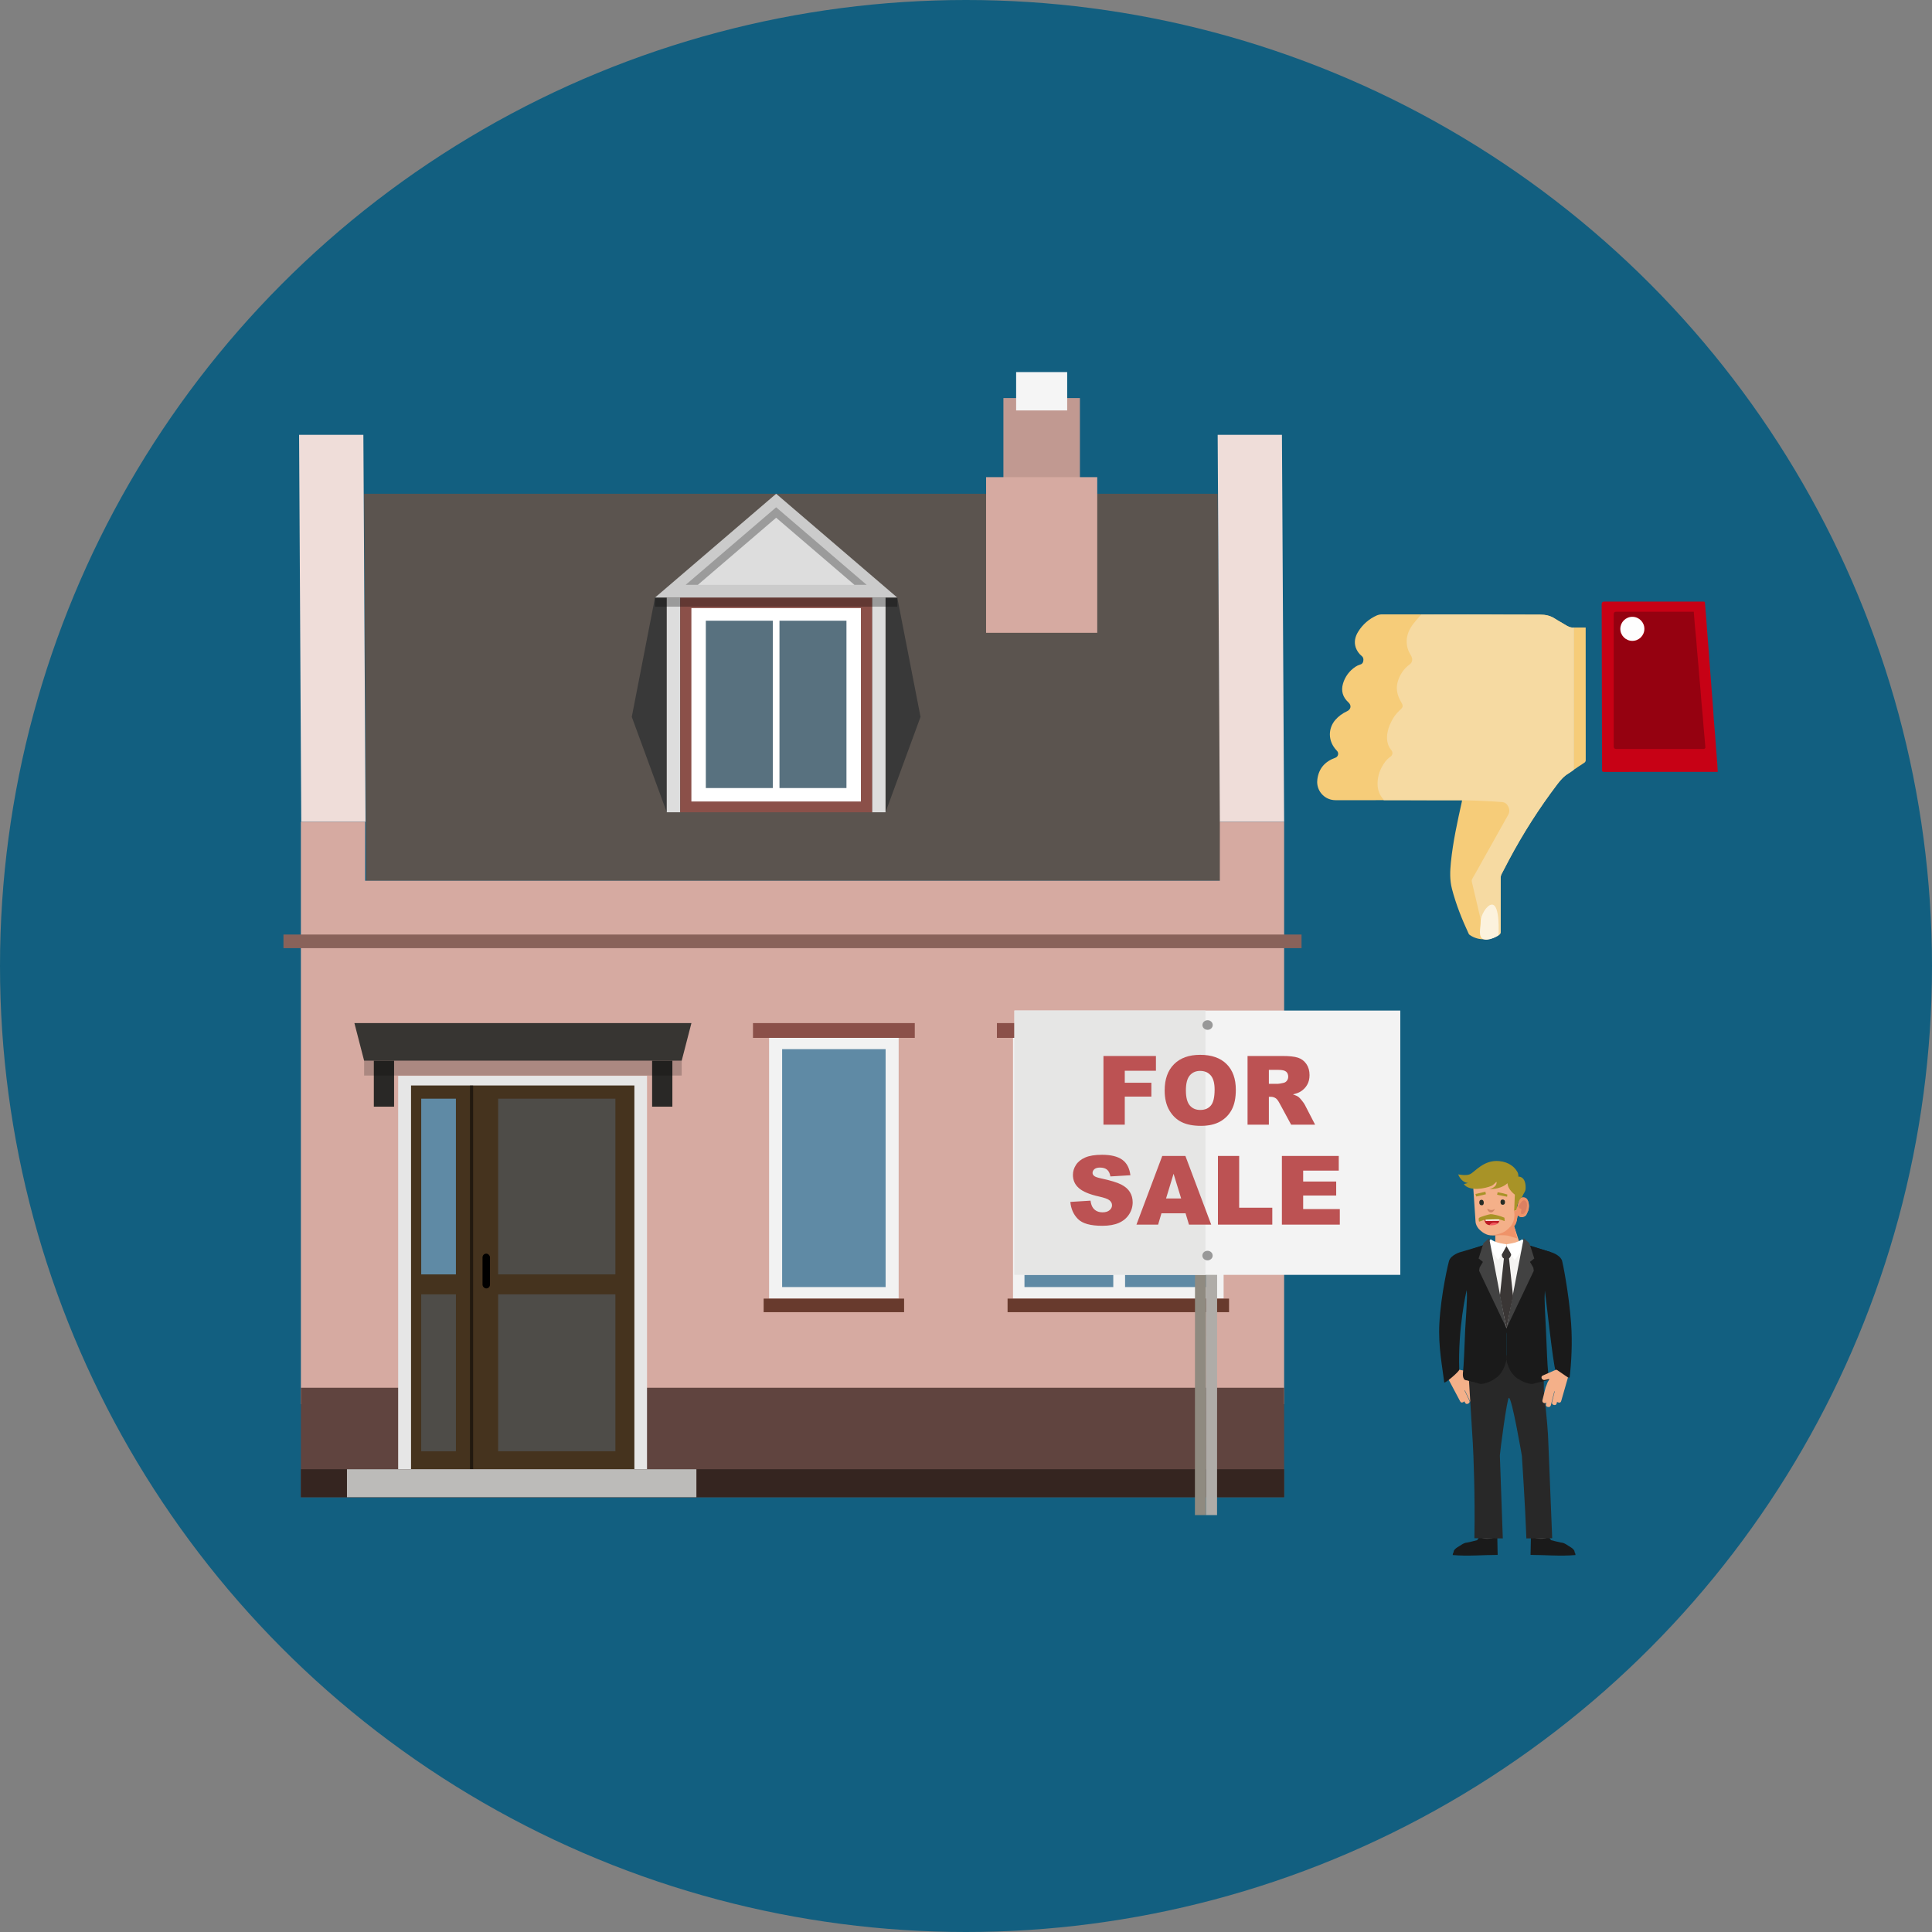
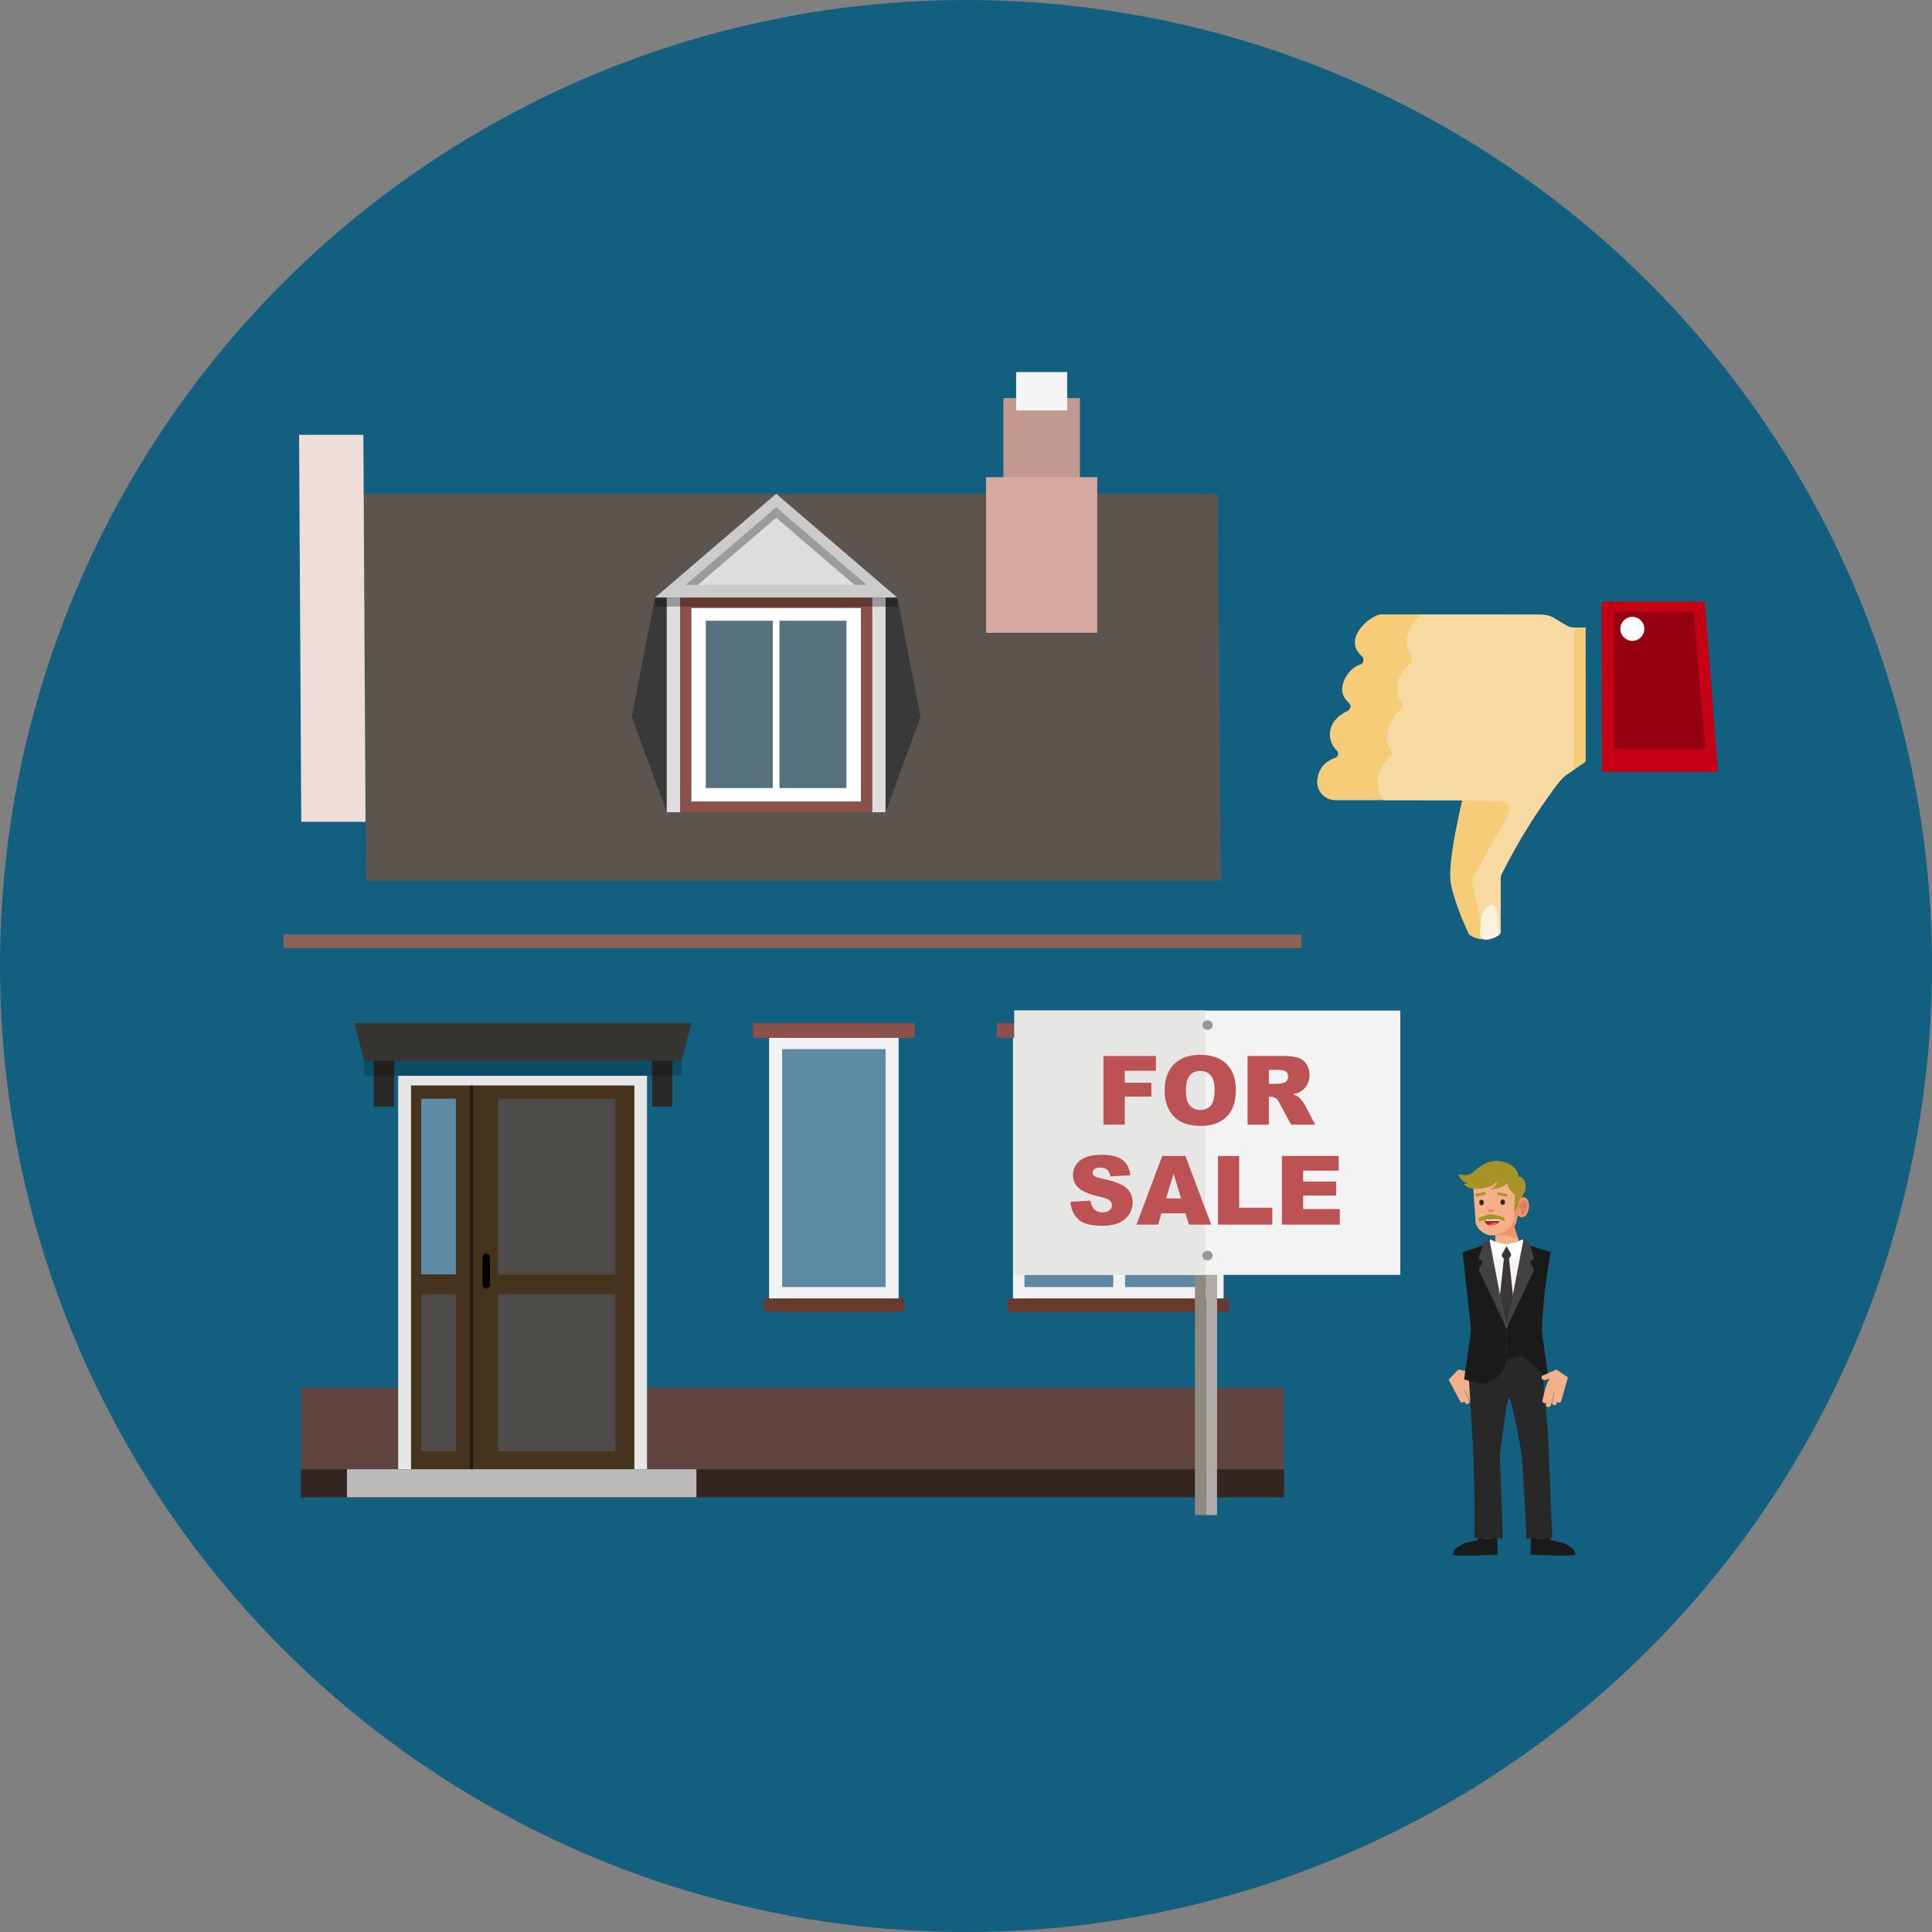
<svg xmlns="http://www.w3.org/2000/svg" id="text" width="160" height="160" viewBox="0 0 160 160">
  <rect x="0" y="0" width="160" height="160" fill="#808080" stroke="none" />
  <defs>
    <style>.cls-1{fill:#efddd9;}.cls-1,.cls-2,.cls-3,.cls-4,.cls-5,.cls-6,.cls-7,.cls-8,.cls-9,.cls-10,.cls-11,.cls-12,.cls-13,.cls-14,.cls-15,.cls-16,.cls-17,.cls-18,.cls-19,.cls-20,.cls-21,.cls-22,.cls-23,.cls-24,.cls-25,.cls-26,.cls-27,.cls-28,.cls-29,.cls-30,.cls-31,.cls-32,.cls-33,.cls-34,.cls-35,.cls-36,.cls-37,.cls-38,.cls-39,.cls-40,.cls-41,.cls-42,.cls-43,.cls-44,.cls-45,.cls-46,.cls-47,.cls-48,.cls-49,.cls-50,.cls-51,.cls-52,.cls-53,.cls-54,.cls-55,.cls-56,.cls-57,.cls-58{stroke-width:0px;}.cls-1,.cls-11,.cls-18,.cls-19,.cls-28,.cls-29,.cls-32,.cls-35,.cls-39,.cls-41,.cls-46,.cls-49,.cls-56,.cls-58{fill-rule:evenodd;}.cls-2{fill:#fefefe;}.cls-59{opacity:.7;}.cls-3{fill:#fcf2dd;}.cls-4{fill:#683a2d;}.cls-5{fill:#f3f3f3;}.cls-6{fill:#bd1b25;}.cls-60{opacity:.5;}.cls-7{fill:#535353;}.cls-8{fill:#f4b089;}.cls-9{fill:#f5f4f2;}.cls-10{fill:#a89327;}.cls-11,.cls-27{fill:#ddd;}.cls-12{fill:#e6e6e6;}.cls-14,.cls-18{opacity:.3;}.cls-15{fill:#3a3635;}.cls-16{fill:#8b5049;}.cls-17{fill:#1a1a1a;}.cls-19{fill:#5b544f;}.cls-20{fill:#bc5253;}.cls-21{fill:#989898;}.cls-22{fill:#e6e6e5;}.cls-23{fill:#f6cc79;}.cls-24,.cls-61{fill:none;}.cls-25{fill:#8f8a80;}.cls-26{opacity:.2;}.cls-28{fill:#d6aaa1;}.cls-29{fill:#352520;}.cls-30{fill:#4e4c48;}.cls-61{stroke:#99d5ef;stroke-linecap:round;stroke-linejoin:round;stroke-width:.498px;}.cls-31{fill:#d08564;}.cls-32{fill:#60443f;}.cls-33{fill:#f6daa2;}.cls-34{fill:#afaca8;}.cls-35{fill:#cbcbcb;}.cls-36,.cls-41{fill:#fff;}.cls-37{fill:#c70115;}.cls-38{fill:#5f8aa5;}.cls-39{fill:#bcbbb9;}.cls-40{fill:#db8061;}.cls-42{fill:#45331e;}.cls-43{fill:#950110;}.cls-62{clip-path:url(#clippath);}.cls-44{fill:#f55761;}.cls-45{fill:url(#radial-gradient);}.cls-46{fill:#c19991;}.cls-47{fill:#292826;}.cls-48{fill:#424242;}.cls-49{fill:#393939;}.cls-50{fill:#89625a;}.cls-51{fill:#ef9369;}.cls-52{fill:#282828;}.cls-53{fill:#125f80;}.cls-54{fill:#272c26;}.cls-55{fill:#373532;}.cls-56{fill:#f5f5f5;}.cls-57{fill:#f2f2f2;}.cls-58{fill:#58717f;}</style>
    <radialGradient id="radial-gradient" cx="-1864.074" cy="98.865" fx="-1864.074" fy="98.865" r=".001" gradientTransform="translate(-1517.826) rotate(-180) scale(.882 -1)" gradientUnits="userSpaceOnUse">
      <stop offset="0" stop-color="#8a5e3c" />
      <stop offset="1" stop-color="#754d29" />
    </radialGradient>
    <clipPath id="clippath">
      <circle class="cls-24" cx="280" cy="80" r="80" />
    </clipPath>
  </defs>
  <circle class="cls-53" cx="80" cy="80" r="80" />
  <polygon class="cls-19" points="101.112 72.939 30.332 72.939 30.151 40.892 100.842 40.892 101.112 72.939 101.112 72.939" />
-   <polygon class="cls-1" points="106.346 68.057 101.022 68.057 100.842 36.009 106.165 36.009 106.346 68.057 106.346 68.057" />
  <polygon class="cls-1" points="30.274 68.057 24.949 68.057 24.769 36.009 30.093 36.009 30.274 68.057 30.274 68.057" />
-   <polygon class="cls-28" points="106.346 98.906 106.346 68.057 101.022 68.057 101.022 72.939 30.242 72.939 30.242 68.057 24.918 68.057 24.918 116.287 106.346 116.287 106.346 98.906" />
  <polygon class="cls-32" points="106.346 123.994 106.346 114.927 24.918 114.927 24.918 123.994 106.346 123.994 106.346 123.994" />
  <polygon class="cls-29" points="106.346 123.994 106.346 121.675 24.918 121.675 24.918 123.994 106.346 123.994 106.346 123.994" />
  <polygon class="cls-46" points="89.434 32.967 83.098 32.967 83.098 40.892 89.434 40.892 89.434 32.967 89.434 32.967" />
  <polygon class="cls-56" points="88.379 30.814 84.152 30.814 84.152 33.991 88.379 33.991 88.379 30.814 88.379 30.814" />
  <rect class="cls-12" x="32.973" y="89.094" width="20.609" height="32.58" transform="translate(86.556 210.768) rotate(-180)" />
  <g id="Symbol_9_0_Layer2_0_MEMBER_8_MEMBER_12_MEMBER_0_FILL">
    <path class="cls-42" d="m52.537,89.896h-18.497s0,31.778,0,31.778h18.497s0-31.778,0-31.778Z" />
  </g>
  <g id="Symbol_9_0_Layer2_0_MEMBER_8_MEMBER_12_MEMBER_2_MEMBER_1_FILL">
    <path class="cls-30" d="m50.964,120.189v-12.997h-9.711s0,12.997,0,12.997h9.711Z" />
  </g>
  <g id="Symbol_9_0_Layer2_0_MEMBER_8_MEMBER_12_MEMBER_2_MEMBER_1_FILL-2">
    <path class="cls-30" d="m50.964,105.54v-14.553h-9.711s0,14.553,0,14.553h9.711Z" />
  </g>
  <g class="cls-60">
    <g id="Symbol_9_0_Layer2_0_MEMBER_8_MEMBER_12_MEMBER_2_MEMBER_1_FILL-3">
      <path class="cls-13" d="m39.183,121.674v-31.778s-.262,0-.262,0v31.778s.262,0,.262,0Z" />
    </g>
  </g>
  <polygon class="cls-39" points="28.734 123.994 28.734 121.675 57.673 121.675 57.673 123.994 28.734 123.994 28.734 123.994" />
  <rect class="cls-13" x="39.961" y="103.821" width=".617" height="2.88" rx=".309" ry=".309" transform="translate(80.539 210.522) rotate(-180)" />
  <g id="Symbol_9_0_Layer2_0_MEMBER_8_MEMBER_12_MEMBER_2_MEMBER_1_FILL-4">
    <path class="cls-30" d="m34.884,120.189v-12.997h2.872v12.997h-2.872Z" />
  </g>
  <g id="Symbol_9_0_Layer2_0_MEMBER_8_MEMBER_12_MEMBER_2_MEMBER_1_FILL-5">
    <path class="cls-38" d="m34.884,105.54v-14.553h2.872v14.553h-2.872Z" />
  </g>
  <polygon class="cls-55" points="29.35 84.728 57.261 84.728 56.456 87.84 30.154 87.84 29.35 84.728" />
  <rect class="cls-47" x="54.005" y="87.84" width="1.677" height="3.811" transform="translate(109.688 179.49) rotate(-180)" />
  <rect class="cls-47" x="30.959" y="87.84" width="1.677" height="3.811" transform="translate(63.595 179.49) rotate(-180)" />
  <rect class="cls-26" x="30.154" y="87.84" width="26.302" height="1.233" transform="translate(86.611 176.912) rotate(-180)" />
  <polygon class="cls-49" points="73.336 49.489 73.336 67.269 76.234 59.369 74.309 49.489 73.336 49.489" />
  <polygon class="cls-49" points="55.219 49.489 55.219 67.269 52.321 59.369 54.245 49.489 55.219 49.489" />
  <rect class="cls-27" x="72.222" y="49.489" width="1.114" height="17.78" transform="translate(145.558 116.758) rotate(-180)" />
  <rect class="cls-27" x="55.219" y="49.489" width="1.114" height="17.78" transform="translate(111.552 116.758) rotate(-180)" />
  <rect class="cls-16" x="56.333" y="49.466" width="15.889" height="17.803" />
  <polygon class="cls-41" points="57.258 50.359 71.297 50.359 71.297 66.376 57.258 66.376 57.258 50.359 57.258 50.359" />
  <path class="cls-58" d="m70.1,51.406v13.858h-5.547s0-13.858,0-13.858h5.547Zm-6.098,13.858h-5.549s0-13.858,0-13.858h5.549s0,13.858,0,13.858h0Z" />
  <polygon class="cls-35" points="64.278 40.892 74.309 49.489 54.245 49.489 64.278 40.892" />
  <polygon class="cls-11" points="56.783 48.434 64.278 42.011 71.772 48.434 56.783 48.434" />
  <polygon class="cls-18" points="64.278 42.877 57.794 48.434 56.783 48.434 64.278 42.011 71.772 48.434 70.761 48.434 64.278 42.877" />
  <rect class="cls-14" x="54.245" y="49.489" width="20.064" height=".754" transform="translate(128.555 99.732) rotate(-180)" />
  <rect class="cls-57" x="83.894" y="85.952" width="17.442" height="21.593" transform="translate(185.229 193.496) rotate(180)" />
  <rect class="cls-38" x="93.174" y="86.886" width="7.354" height="19.703" />
  <rect class="cls-38" x="84.843" y="86.886" width="7.354" height="19.703" />
  <rect class="cls-16" x="82.559" y="84.728" width="20.11" height="1.224" transform="translate(185.229 170.68) rotate(180)" />
  <rect class="cls-4" x="83.444" y="107.544" width="18.342" height="1.123" transform="translate(185.229 216.212) rotate(180)" />
  <rect class="cls-57" x="63.693" y="85.952" width="10.731" height="21.593" transform="translate(138.116 193.496) rotate(180)" />
  <rect class="cls-38" x="64.773" y="86.886" width="8.57" height="19.703" />
  <rect class="cls-16" x="62.358" y="84.728" width="13.399" height="1.224" transform="translate(138.116 170.68) rotate(180)" />
  <rect class="cls-4" x="63.243" y="107.544" width="11.631" height="1.123" transform="translate(138.116 216.212) rotate(180)" />
  <rect class="cls-50" x="23.475" y="77.394" width="84.313" height="1.128" transform="translate(131.263 155.916) rotate(180)" />
  <polygon class="cls-28" points="90.869 39.515 81.663 39.515 81.663 52.406 90.869 52.406 90.869 39.515 90.869 39.515" />
  <g id="Symbol_9ashasd_0_Layer2_0_MEMBER_16_MEMBER_82_FILL">
    <path class="cls-8" d="m122.112,116.301c-.12.057-.214.026-.281-.091l-.482-.99-.009-.032-.07-.066.411.856c.057.12.025.209-.096.266-.12.057-.209.025-.266-.096l-.047-.106c-.023.041-.055.067-.097.078-.118.067-.206.035-.266-.096l-.938-1.765.777-.815c.015-.027.027-.025.036.007l.063-.018,1.085.224c.141.017.202.091.181.222.001.045-.027.087-.084.126-.033.043-.079.062-.138.056l-.41-.004.222.244.183.289.054.07.482.99c.057.12.026.214-.091.281-.074.021-.138.016-.192-.015l.067.117c.057.12.025.209-.096.266Z" />
  </g>
  <g id="Symbol_9ashasd_0_Layer2_0_MEMBER_16_MEMBER_40_FILL">
    <path class="cls-7" d="m126.798,126.455l.082,1.05,1.214-.016.098-1.017-1.395-.016Z" />
  </g>
  <path class="cls-17" d="m126.759,128.547c.01-.445.014-.882.025-1.323.076.032.202.09.27.116.229.088.491.106.706.091.216-.015.317-.069.497-.147.066.083.135.173.192.265.274.066.559.148.831.2.054.01.081.005.126.016.198.049.375.188.543.29.168.103.33.193.425.358.04.068-.005.113.046.163.007.007.007-.002.008,0,.028.071.042.13.049.205-1.257.113-2.46-.009-3.723-.011.001-.05.003-.185.003-.216.001-.031.001-.007.001-.008Z" />
  <g id="Symbol_9ashasd_0_Layer2_0_MEMBER_16_MEMBER_40_FILL-2">
    <path class="cls-7" d="m123.986,126.455l-.082,1.05-1.214-.016-.098-1.017,1.395-.016Z" />
  </g>
  <path class="cls-17" d="m124.024,128.547c-.01-.445-.014-.882-.025-1.323-.076.032-.202.09-.27.116-.229.088-.491.106-.706.091-.216-.015-.317-.069-.497-.147-.066.083-.135.173-.192.265-.274.066-.559.148-.831.2-.054.01-.081.005-.126.016-.198.049-.375.188-.543.29-.168.103-.33.193-.425.358-.04.068.005.113-.046.163-.007.007-.007-.002-.008,0-.028.071-.042.13-.049.205,1.257.113,2.46-.009,3.723-.011-.001-.05-.003-.185-.003-.216-.001-.031-.001-.007-.001-.008Z" />
  <g id="Symbol_9ashasd_0_Layer2_0_MEMBER_16_MEMBER_41_FILL">
    <path class="cls-52" d="m121.538,112.432l.433,7.068c.055.952.196,4.274.132,7.889l2.353.016-.244-6.873c.011-.295.594-4.759.747-4.769.252-.033,1.078,4.813,1.078,4.813.022.459.264,3.879.372,6.829l2.137-.016-.325-8.055c-.011-.536-.108-1.877-.36-4.076l-.047-3.16c-.798.241-2.529.098-3.47.164-.591.044-1.132-.011-1.624-.164l-1.181.333Z" />
  </g>
-   <path class="cls-17" d="m120.008,104.403c.172-.484.892-.695.892-.695l3.821-1.128,3.751,1.128s.721.211.892.695c.04.112.557,2.602.748,5.186.122,1.656.012,3.356-.121,4.478-.018.148-1.064-.528-1.169-.616-.17-.141-.856-6.522-.88-6.542-.105-.084.084,3.145.085,3.179.064,1.618.126,3.049.174,3.443.054.44.036.794-.408.794l-.392.094-2.716-4.15-2.716,4.15-.392-.094c-.443,0-.462-.354-.408-.794.048-.394.11-1.825.174-3.443.001-.034.231-3.323.126-3.239-.024.019-.741,3.155-.622,6.585.005.154-1.225,1.195-1.242,1.047-.146-1.24-.505-2.957-.404-4.859.133-2.505.769-5.114.806-5.219Z" />
  <path class="cls-8" d="m123.832,103.23l-.209-.19c1.184,1.193,2.05.145,2.257,0h0l-.457-1.398-1.591.665v.922Z" />
  <path class="cls-45" d="m126.572,98.865s0,0,0,0c.001.003 0.0.001,0,0Z" />
  <g id="Symbol_1_Newczashhaww_0_Layer2_2_MEMBER_0_MEMBER_0_MEMBER_0_MEMBER_0_FILL">
    <path class="cls-8" d="m122.622,97.597c.509.11.935-.071,1.128-.071.358.028.84.604,1.61.494l.207.897v.372c.165.151-.021.638.061.817l.165-.661v-.021c.055-.11.151-.186.289-.227.11-.014.22.021.33.103.11.11.172.227.186.351l.021.227c0,.138-.021.268-.062.392l-.124.268v.021l-.021.021v.021c-.083.11-.186.172-.31.186s-.262-.034-.413-.144l-.083.434c-.055.179-.131.33-.227.454l.289,1.032v.041c0,.138-.089.317-.268.537-.206.262-.372.399-.495.413-.151.041-.323.034-.516-.021-.193-.041-.31-.227-.31-.227l-.206-1.012c-.344.041-.613.014-.805-.083-.179-.069-.379-.213-.599-.434-.151-.179-.241-.365-.268-.557l-.227-3.386.648-.237Zm3.11,2.673l-.062-.021.021.062.041-.041Z" />
  </g>
  <g id="Symbol_1_Newczashhaww_0_Layer2_2_MEMBER_2_MEMBER_0_MEMBER_0_MEMBER_0_FILL">
    <path class="cls-51" d="m124.472,102.066c-.069.041-.241.096-.516.165-.083.028-.241.041-.475.041l.413.041c.537-.041.915-.021,1.135.062l.619.186-.248-1.012c.083-.083.144-.2.186-.351l.103-.557.124.103c.083.055.179.069.289.041.289-.151.454-.392.495-.723.028-.234.014-.42-.041-.557-.041-.179-.131-.289-.268-.33-.096-.041-.206-.034-.33.021l-.124.083-.268,1.012-.124-.062-.062-.124.041.495c0,.358-.096.667-.289.929-.248.275-.468.454-.661.537Z" />
  </g>
  <g id="Symbol_1_Newczashhaww_0_Layer2_2_MEMBER_3_MEMBER_0_MEMBER_0_MEMBER_0_FILL">
    <path class="cls-40" d="m126.433,99.568c-.069-.124-.151-.179-.248-.165l-.103.041-.021.021c-.124.138-.213.275-.268.413-.028.041-.028.076,0,.103,0,.041.021.069.062.083l.021.021c.069,0,.11.028.124.083l-.041.248v.041c.014.083.062.11.144.083l.083-.021c.083-.069.158-.2.227-.392.041-.179.055-.317.041-.413l-.021-.144Z" />
  </g>
  <g id="Symbol_1_Newczashhaww_0_Layer2_2_MEMBER_5_MEMBER_0_MEMBER_0_MEMBER_0_FILL">
    <path class="cls-54" d="m124.637,99.547c0-.138-.069-.206-.206-.206-.11,0-.165.069-.165.206,0,.151.062.227.186.227s.186-.076.186-.227Z" />
  </g>
  <g id="Symbol_1_Newczashhaww_0_Layer2_2_MEMBER_6_MEMBER_0_MEMBER_0_MEMBER_0_FILL">
    <path class="cls-54" d="m122.882,99.588c-.014-.151-.076-.227-.186-.227-.124,0-.186.076-.186.227,0,.151.069.227.206.227.11,0,.165-.076.165-.227Z" />
  </g>
  <g id="Symbol_1_Newczashhaww_0_Layer2_2_MEMBER_7_MEMBER_0_MEMBER_0_MEMBER_0_FILL">
    <path class="cls-10" d="m124.831,98.924c-.261-.083-.53-.144-.805-.186l-.041.206.826.165.021-.186Z" />
  </g>
  <g id="Symbol_1_Newczashhaww_0_Layer2_2_MEMBER_8_MEMBER_0_MEMBER_0_MEMBER_0_FILL">
    <path class="cls-10" d="m123.014,98.697l-.826.186.062.206.805-.186-.041-.206Z" />
  </g>
  <g id="Symbol_1_Newcz_0_Layer2_2_MEMBER_4_MEMBER_0_MEMBER_0_MEMBER_0_FILL">
    <path class="cls-31" d="m123.216,100.248c.076.101.151.151.227.151.151.013.271-.082.36-.284-.076.063-.231.113-.382.088l-.186-.069-.076-.038.057.151Z" />
  </g>
  <g id="Symbol_1_Newczashhaww_0_Layer2_3_MEMBER_20_MEMBER_0_FILL">
    <path class="cls-44" d="m123.575,101.472c-.078.004-.149.002-.212-.007.117-.195.346-.244.686-.148-.098.092-.256.144-.474.155Z" />
    <path class="cls-6" d="m124.163,101.091c-.014.092-.052.167-.115.225-.34-.096-.569-.047-.686.148-.294-.042-.434-.22-.42-.536l.086-.001.002.175,1.133-.011Z" />
    <path class="cls-36" d="m123.031,101.102l-.002-.175,1.13-.011c.009.064.011.122.005.175l-1.133.011Z" />
  </g>
  <path class="cls-10" d="m124.325,100.744c-.204-.077-.74-.206-.887-.192s-.859.226-.944.307,0,.315,0,.315l.456-.162s1.106-.051,1.239-.021.2.055.2.055c0,0,.224.092.224.071s-.023-.271-.023-.271l-.264-.102Z" />
  <path class="cls-10" d="m125.742,97.441s.033-.243-.113-.44c-.208-.351-.669-.769-1.476-.845-1.28-.121-1.992.889-2.416,1.087-.328.153-.978.012-.978.012.301.732.823.711.823.711l-.352.098c.477.647,1.804.345,2.25.16.215-.074.402-.341.445-.34.043.002.013.076.007.118-.051.369-.593.471-.593.471,1.057.025,1.51-.496,1.51-.496,0,.529.604.957.604.957l-.055,1.315.176-.025.109-.489s.181-.545.358-.57c.179-.472.306-.438.306-.809,0-.982-.605-.914-.605-.914Z" />
-   <path class="cls-17" d="m128.265,114.277s-.576-3.788-.568-4.079c.083-3.249.731-6.503.731-6.503l-2.079-.654-1.593,6.964v2.605s.156,1.04.916,1.548,1.26.448,1.26.448l1.334-.329Z" />
+   <path class="cls-17" d="m128.265,114.277s-.576-3.788-.568-4.079c.083-3.249.731-6.503.731-6.503l-2.079-.654-1.593,6.964v2.605l1.334-.329Z" />
  <polygon class="cls-9" points="124.757 103.133 124.757 110.004 126.71 103.318 125.969 102.883 124.757 103.133" />
  <path class="cls-36" d="m125.444,104.351s.957-1.315.938-1.331-.315-.387-.315-.387c0,0-.253.169-.549.258s-.761.153-.761.153c0,0,.15.46.286.694s.401.613.401.613Z" />
  <path class="cls-48" d="m124.757,110.004l2.262-4.758s-.018-.218-.037-.266-.278-.476-.278-.476l.358-.282-.407-1.274-.469-.403-1.428,7.46Z" />
  <path class="cls-17" d="m121.248,114.235s.568-3.747.568-4.037-.692-6.483-.692-6.483l2.032-.709,1.6,6.998v2.605s-.156,1.04-.916,1.548-1.26.448-1.26.448l-1.334-.37Z" />
  <polygon class="cls-9" points="124.757 103.133 124.757 110.004 122.804 103.318 123.544 102.883 124.757 103.133" />
  <path class="cls-36" d="m124.069,104.351s-.957-1.315-.938-1.331.315-.387.315-.387c0,0,.253.169.549.258s.761.153.761.153c0,0-.15.46-.286.694s-.401.613-.401.613Z" />
  <path class="cls-15" d="m124.545,104.218s-.099-.022-.154-.185c-.024-.07-.018-.141-.018-.141l.385-.685s.337.508.385.685c.006.023.001.043-.018.093-.062.16-.154.234-.154.234l.333,3.109-.545,2.678-.545-2.678.333-3.109Z" />
  <path class="cls-48" d="m124.757,110.004l-2.262-4.758s.018-.218.037-.266.278-.476.278-.476l-.358-.282.407-1.274.469-.403,1.428,7.46Z" />
  <g id="Symbol_9ashasd_0_Layer2_0_MEMBER_16_MEMBER_82_FILL-2">
    <path class="cls-8" d="m128.182,116.518c.13.03.215-.019.256-.148l.266-1.068.002-.033.054-.079-.224.923c-.03.13.019.21.149.24.13.03.21-.019.24-.149l.024-.114c.031.035.068.054.112.057.129.041.209-.009.24-.149l.551-1.922-.929-.635c-.02-.023-.032-.018-.034.014l-.066-.004-1.015.445c-.135.046-.178.131-.132.255.008.044.044.08.108.106.042.036.09.044.146.026l.4-.089-.166.285-.119.321-.038.08-.266,1.068c-.03.13.019.215.148.256.076.005.138-.013.184-.054l-.041.129c-.03.13.019.21.149.24Z" />
  </g>
  <path class="cls-23" d="m110.605,66.268c.703.001,1.406.004,2.109.003.627-0,1.255-.004,1.882-.005,0,0,0,0,0,0l6.483.005c.247.007.494.013.741.02-.247-.007-.494-.013-.741-.02-.006.045-.009.09-.018.134-.369,1.66-.734,3.32-.905,5.016-.074.736-.1,1.465.09,2.196.334,1.283.822,2.506,1.38,3.703.018.041.046.076.082.103.368.259.814.386,1.264.36h0c.414.002.819-.121,1.162-.354.097-.054.152-.159.143-.269-.004-1.496-.004-2.991,0-4.487.001-.094.024-.186.066-.271.202-.398.409-.794.621-1.187,1.166-2.195,2.506-4.293,4.008-6.272.265-.345.543-.666.924-.89.16-.094.305-.212.456-.319 0-3.923 0-7.846.001-11.769-.276.035-.502-.077-.726-.221-.278-.179-.578-.326-.854-.508-.379-.251-.786-.335-1.238-.334-1.978.004-3.956-.015-5.935-.02-1.3-.003-2.601.004-3.901.006h0c-.05-.003-.1-.01-.149-.01-1.029-.002-2.059-.006-3.088 0-.155,0-.308.032-.45.093-.633.282-1.167.748-1.531,1.338-.251.403-.36.839-.207,1.309.098.282.273.53.505.717.137.117.151.266.12.425-.019.138-.123.249-.259.277-.14.04-.272.103-.392.185-.5.33-.866.828-1.03,1.404-.173.603-.01,1.121.452,1.542.27.246.219.577-.116.735-.372.168-.703.414-.972.721-.586.685-.651,1.741.132,2.548.04.039.07.087.088.14.061.183-.038.382-.221.443-.841.303-1.364.874-1.483,1.78-.011.075-.016.151-.016.228.005.836.687,1.51,1.523,1.505Z" />
  <path class="cls-23" d="m131.193,63.176c.088-.048.139-.143.13-.242-.002-3.6-.003-7.201-.004-10.801v-.167h-.965c-0,3.923-0,7.846-.001,11.769.279-.187.556-.378.839-.558Z" />
  <path class="cls-33" d="m121.08,66.27l-6.483-.005c-.011-.027-.025-.053-.042-.077-.308-.348-.476-.799-.47-1.264-.005-.452.098-.899.302-1.302.182-.37.413-.71.759-.953.2-.14.226-.363.07-.555-.31-.38-.389-.821-.334-1.298.047-.347.153-.684.313-.996.175-.384.425-.728.736-1.013.283-.249.294-.348.102-.671-.301-.507-.444-1.048-.29-1.637.157-.601.517-1.129,1.02-1.493.114-.083.184-.214.188-.355.015-.193-.087-.336-.171-.486-.266-.447-.351-.98-.236-1.488.114-.509.403-.92.737-1.305.14-.162.281-.323.422-.484,1.3-.002,2.601-.009,3.901-.006,1.978.005,3.956.024,5.935.02.452-.001.859.083,1.238.334.276.182.575.329.854.508.225.145.451.257.726.221-0,3.923-0,7.846-.001,11.769-.152.107-.297.225-.456.319-.381.223-.659.544-.924.89-1.502,1.98-2.843,4.077-4.008,6.272-.212.393-.419.789-.621,1.187-.042.084-.065.176-.066.271-.004,1.496-.004,2.991,0,4.487.009.11-.047.215-.143.269-.343.232-.748.356-1.162.354-.007-.054-.009-.11-.021-.163-.125-.56-.248-1.12-.378-1.678-.223-.957-.451-1.912-.674-2.868-.035-.098-.025-.206.025-.296.301-.513.586-1.036.877-1.556.333-.594.665-1.187.998-1.78.367-.654.734-1.309,1.1-1.964.145-.259.105-.517-.037-.756-.091-.167-.258-.278-.447-.297-.288-.025-.577-.045-.866-.06-.429-.023-.858-.043-1.287-.06-.395-.015-.79-.023-1.185-.033Z" />
  <path class="cls-37" d="m142.256,63.923h-.186c-3.068,0-6.136.001-9.205.003-.146 0-.206-.026-.195-.187.015-.225.004-.452.004-.678-.01-4.342-.019-8.685-.029-13.027q-.001-.214.207-.214c2.717,0,5.433,0,8.15,0,.2,0,.19.001.204.205.032.478.076.955.114,1.433.023.294.042.588.065.882.038.493.079.985.117,1.478.023.304.041.608.064.912.037.488.078.975.116,1.463.022.289.042.578.064.867.039.508.081,1.015.118,1.523.024.324.039.648.064.972.036.458.079.915.115,1.373.025.309.041.618.065.927.037.483.079.965.115,1.448.015.198.022.397.033.62Z" />
  <path class="cls-43" d="m140.27,50.664c.031.394.058.762.091,1.129.036.402.08.803.116,1.205.025.283.041.567.065.851.036.427.078.853.115,1.28.024.268.042.537.065.805.038.447.079.893.117,1.341.023.278.041.557.065.836.036.422.078.843.115,1.265.024.278.042.557.066.835.037.437.078.874.116,1.31.012.134.029.268.029.403,0,.033-.054.073-.091.097-.021.014-.059.003-.089.003-2.405,0-4.81,0-7.215,0q-.193,0-.193-.198c0-3.655,0-7.311,0-10.966q0-.196.194-.196c2.084,0,4.168,0,6.252,0h.184Zm-5.078.419c-.55-0-.995.445-.996.995-0.0.55.445.995.995.996s.995-.445.996-.995v-.001c-.001-.549-.446-.994-.995-.994Z" />
  <path class="cls-2" d="m135.192,51.083c.549.004.992.453.987,1.003-.004.549-.453.992-1.003.987-.549-.004-.992-.453-.987-1.003,0-.001,0-.001,0-.001.005-.549.454-.99,1.003-.986Z" />
  <path class="cls-3" d="m123.524,74.917c-.416.046-.902.895-.902,1.394,0,.574-.246,1.312.246,1.476s1.23-.328,1.23-.328c0,0,.164-2.624-.574-2.542Z" />
  <g class="cls-62">
    <g class="cls-59">
      <line class="cls-61" x1="156.781" y1="27.143" x2="148.851" y2="33.461" />
      <line class="cls-61" x1="165.534" y1="32.028" x2="157.604" y2="38.345" />
      <line class="cls-61" x1="153.586" y1="45.38" x2="145.656" y2="51.697" />
      <line class="cls-61" x1="165.376" y1="43.908" x2="157.446" y2="50.225" />
      <line class="cls-61" x1="151.756" y1="57.359" x2="143.827" y2="63.676" />
      <line class="cls-61" x1="168.01" y1="67.308" x2="160.081" y2="73.625" />
      <line class="cls-61" x1="160.62" y1="62.349" x2="152.691" y2="68.666" />
      <line class="cls-61" x1="146.324" y1="38.739" x2="138.394" y2="45.057" />
    </g>
  </g>
  <polygon class="cls-25" points="98.968 94.156 98.968 95.438 98.958 125.475 99.873 125.476 99.883 94.156 98.968 94.156" />
  <polygon class="cls-34" points="99.885 94.156 99.884 95.438 99.875 125.476 100.791 125.476 100.801 94.156 99.885 94.156" />
  <rect class="cls-5" x="84.015" y="83.69" width="31.951" height="21.888" />
  <rect class="cls-22" x="84.002" y="83.687" width="15.831" height="21.888" />
  <path class="cls-21" d="m100.007,84.49c.235,0,.427.177.427.399,0,.218-.192.397-.427.397s-.427-.179-.427-.397c0-.221.192-.398.427-.398" />
  <path class="cls-21" d="m100.001,103.584c.235,0,.427.177.427.399,0,.218-.192.395-.427.395-.235,0-.427-.177-.427-.396,0-.221.192-.398.427-.398" />
  <path class="cls-20" d="m91.383,87.453h4.346v1.222h-2.58v.993h2.203v1.148h-2.203v2.324h-1.766v-5.688Z" />
  <path class="cls-20" d="m96.453,90.301c0-.929.259-1.651.776-2.169s1.237-.776,2.161-.776c.946,0,1.676.255,2.188.763.512.508.768,1.22.768,2.136,0,.665-.111,1.21-.335,1.636-.224.425-.547.756-.97.993-.424.236-.95.354-1.581.354-.642,0-1.173-.102-1.593-.307-.421-.204-.762-.527-1.022-.97-.262-.442-.393-.995-.393-1.66Zm1.758.008c0,.574.107.986.32,1.237.214.251.504.376.871.376.378,0,.67-.122.877-.368s.31-.686.31-1.323c0-.535-.108-.927-.324-1.174-.216-.246-.509-.37-.879-.37-.354,0-.639.126-.854.376-.215.251-.322.666-.322,1.246Z" />
  <path class="cls-20" d="m103.317,93.141v-5.688h2.929c.544,0,.959.046,1.246.14.287.093.519.266.694.518s.264.56.264.922c0,.315-.067.588-.202.816-.134.229-.319.414-.555.557-.15.091-.356.166-.617.225.209.07.361.141.457.21.065.047.158.146.281.299.123.153.205.271.246.353l.852,1.648h-1.986l-.94-1.738c-.119-.225-.225-.371-.318-.439-.126-.088-.27-.132-.431-.132h-.155v2.309h-1.765Zm1.765-3.383h.741c.08,0,.235-.026.466-.078.116-.023.212-.083.285-.179.074-.096.11-.205.11-.329,0-.184-.058-.325-.174-.423-.117-.099-.335-.147-.656-.147h-.772v1.156Z" />
  <path class="cls-20" d="m88.64,99.537l1.672-.104c.036.272.11.478.222.621.181.23.44.345.775.345.251,0,.444-.059.58-.177.137-.117.204-.254.204-.409,0-.147-.065-.279-.194-.396-.129-.116-.429-.227-.899-.33-.771-.173-1.321-.403-1.649-.69-.331-.287-.496-.653-.496-1.098,0-.293.084-.568.254-.829.169-.26.424-.464.765-.612.34-.149.806-.224,1.398-.224.727,0,1.28.136,1.662.405.382.271.608.701.681,1.29l-1.656.098c-.044-.256-.137-.442-.277-.559s-.336-.175-.584-.175c-.204,0-.358.043-.462.13s-.155.192-.155.316c0,.091.043.172.128.244.083.075.279.144.59.21.769.165,1.318.333,1.651.502.332.17.574.38.726.631s.227.531.227.842c0,.364-.101.701-.303,1.009-.201.308-.483.541-.846.7s-.818.238-1.369.238c-.968,0-1.638-.185-2.01-.559-.373-.372-.584-.846-.633-1.42Z" />
  <path class="cls-20" d="m98.182,100.481h-1.996l-.276.939h-1.795l2.138-5.688h1.917l2.138,5.688h-1.841l-.284-.939Zm-.365-1.23l-.627-2.045-.622,2.045h1.249Z" />
  <path class="cls-20" d="m100.865,95.731h1.758v4.287h2.743v1.4h-4.501v-5.688Z" />
  <path class="cls-20" d="m106.161,95.731h4.71v1.214h-2.948v.904h2.735v1.16h-2.735v1.121h3.034v1.288h-4.796v-5.688Z" />
</svg>